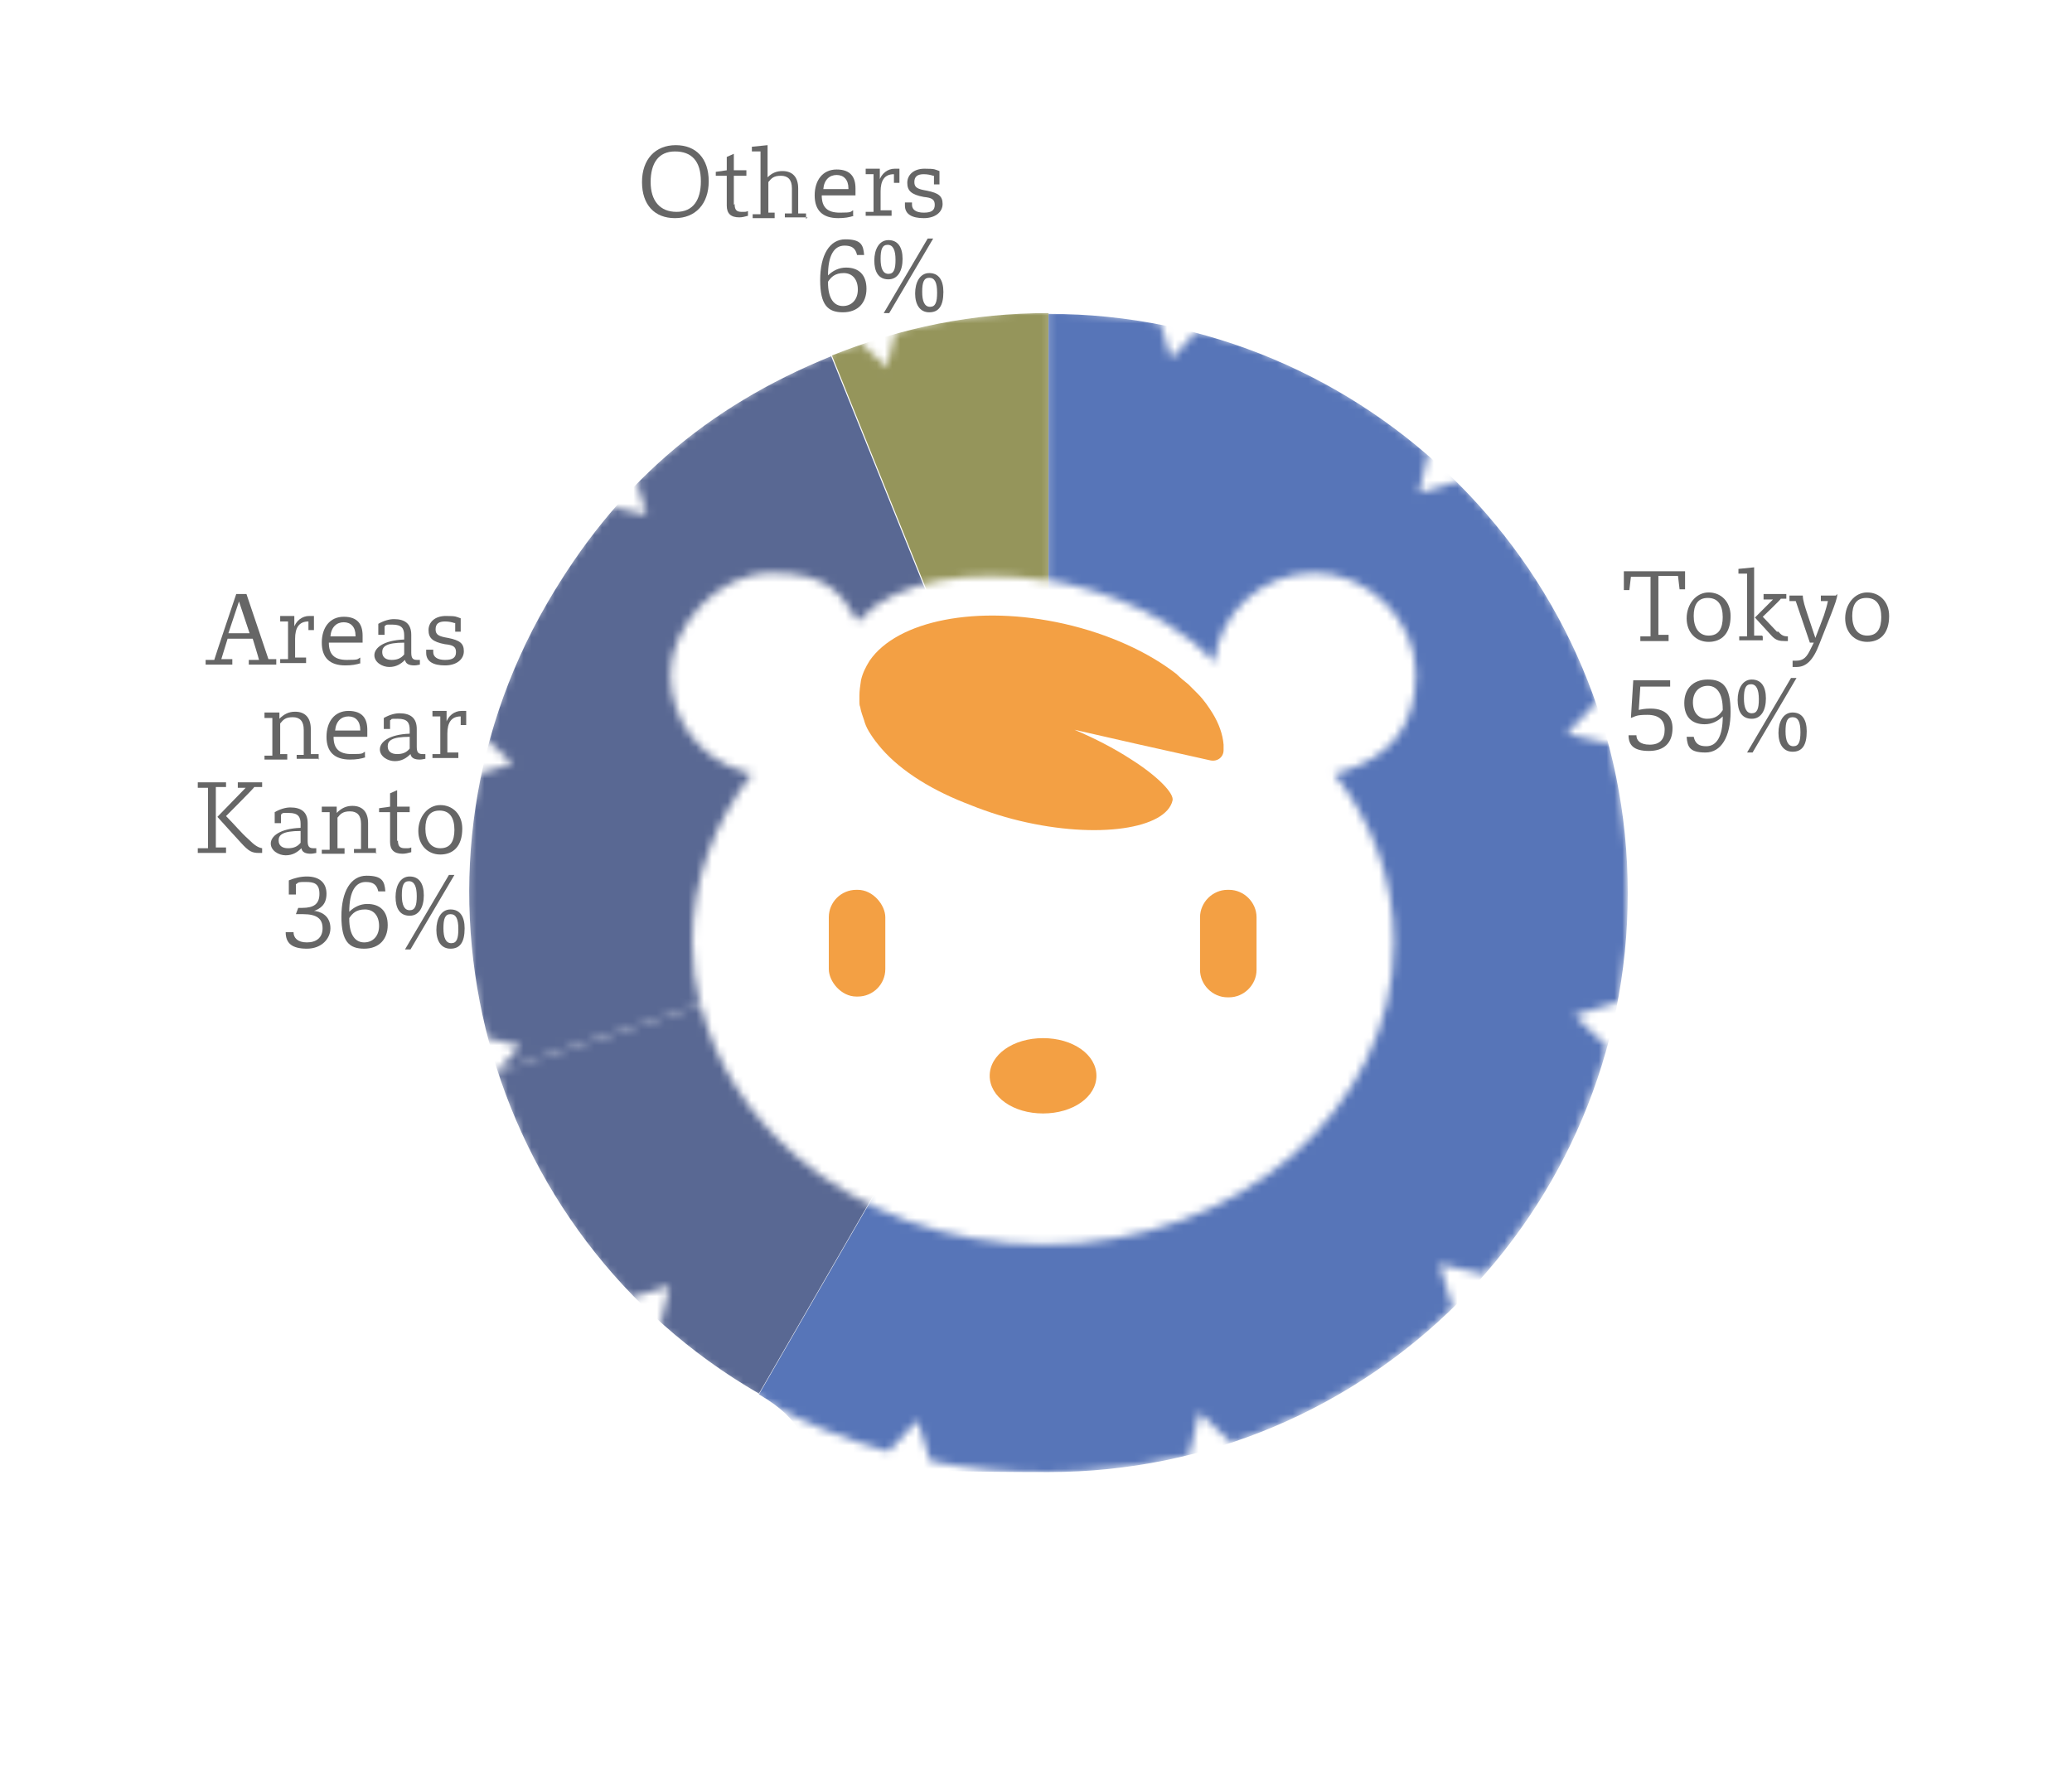
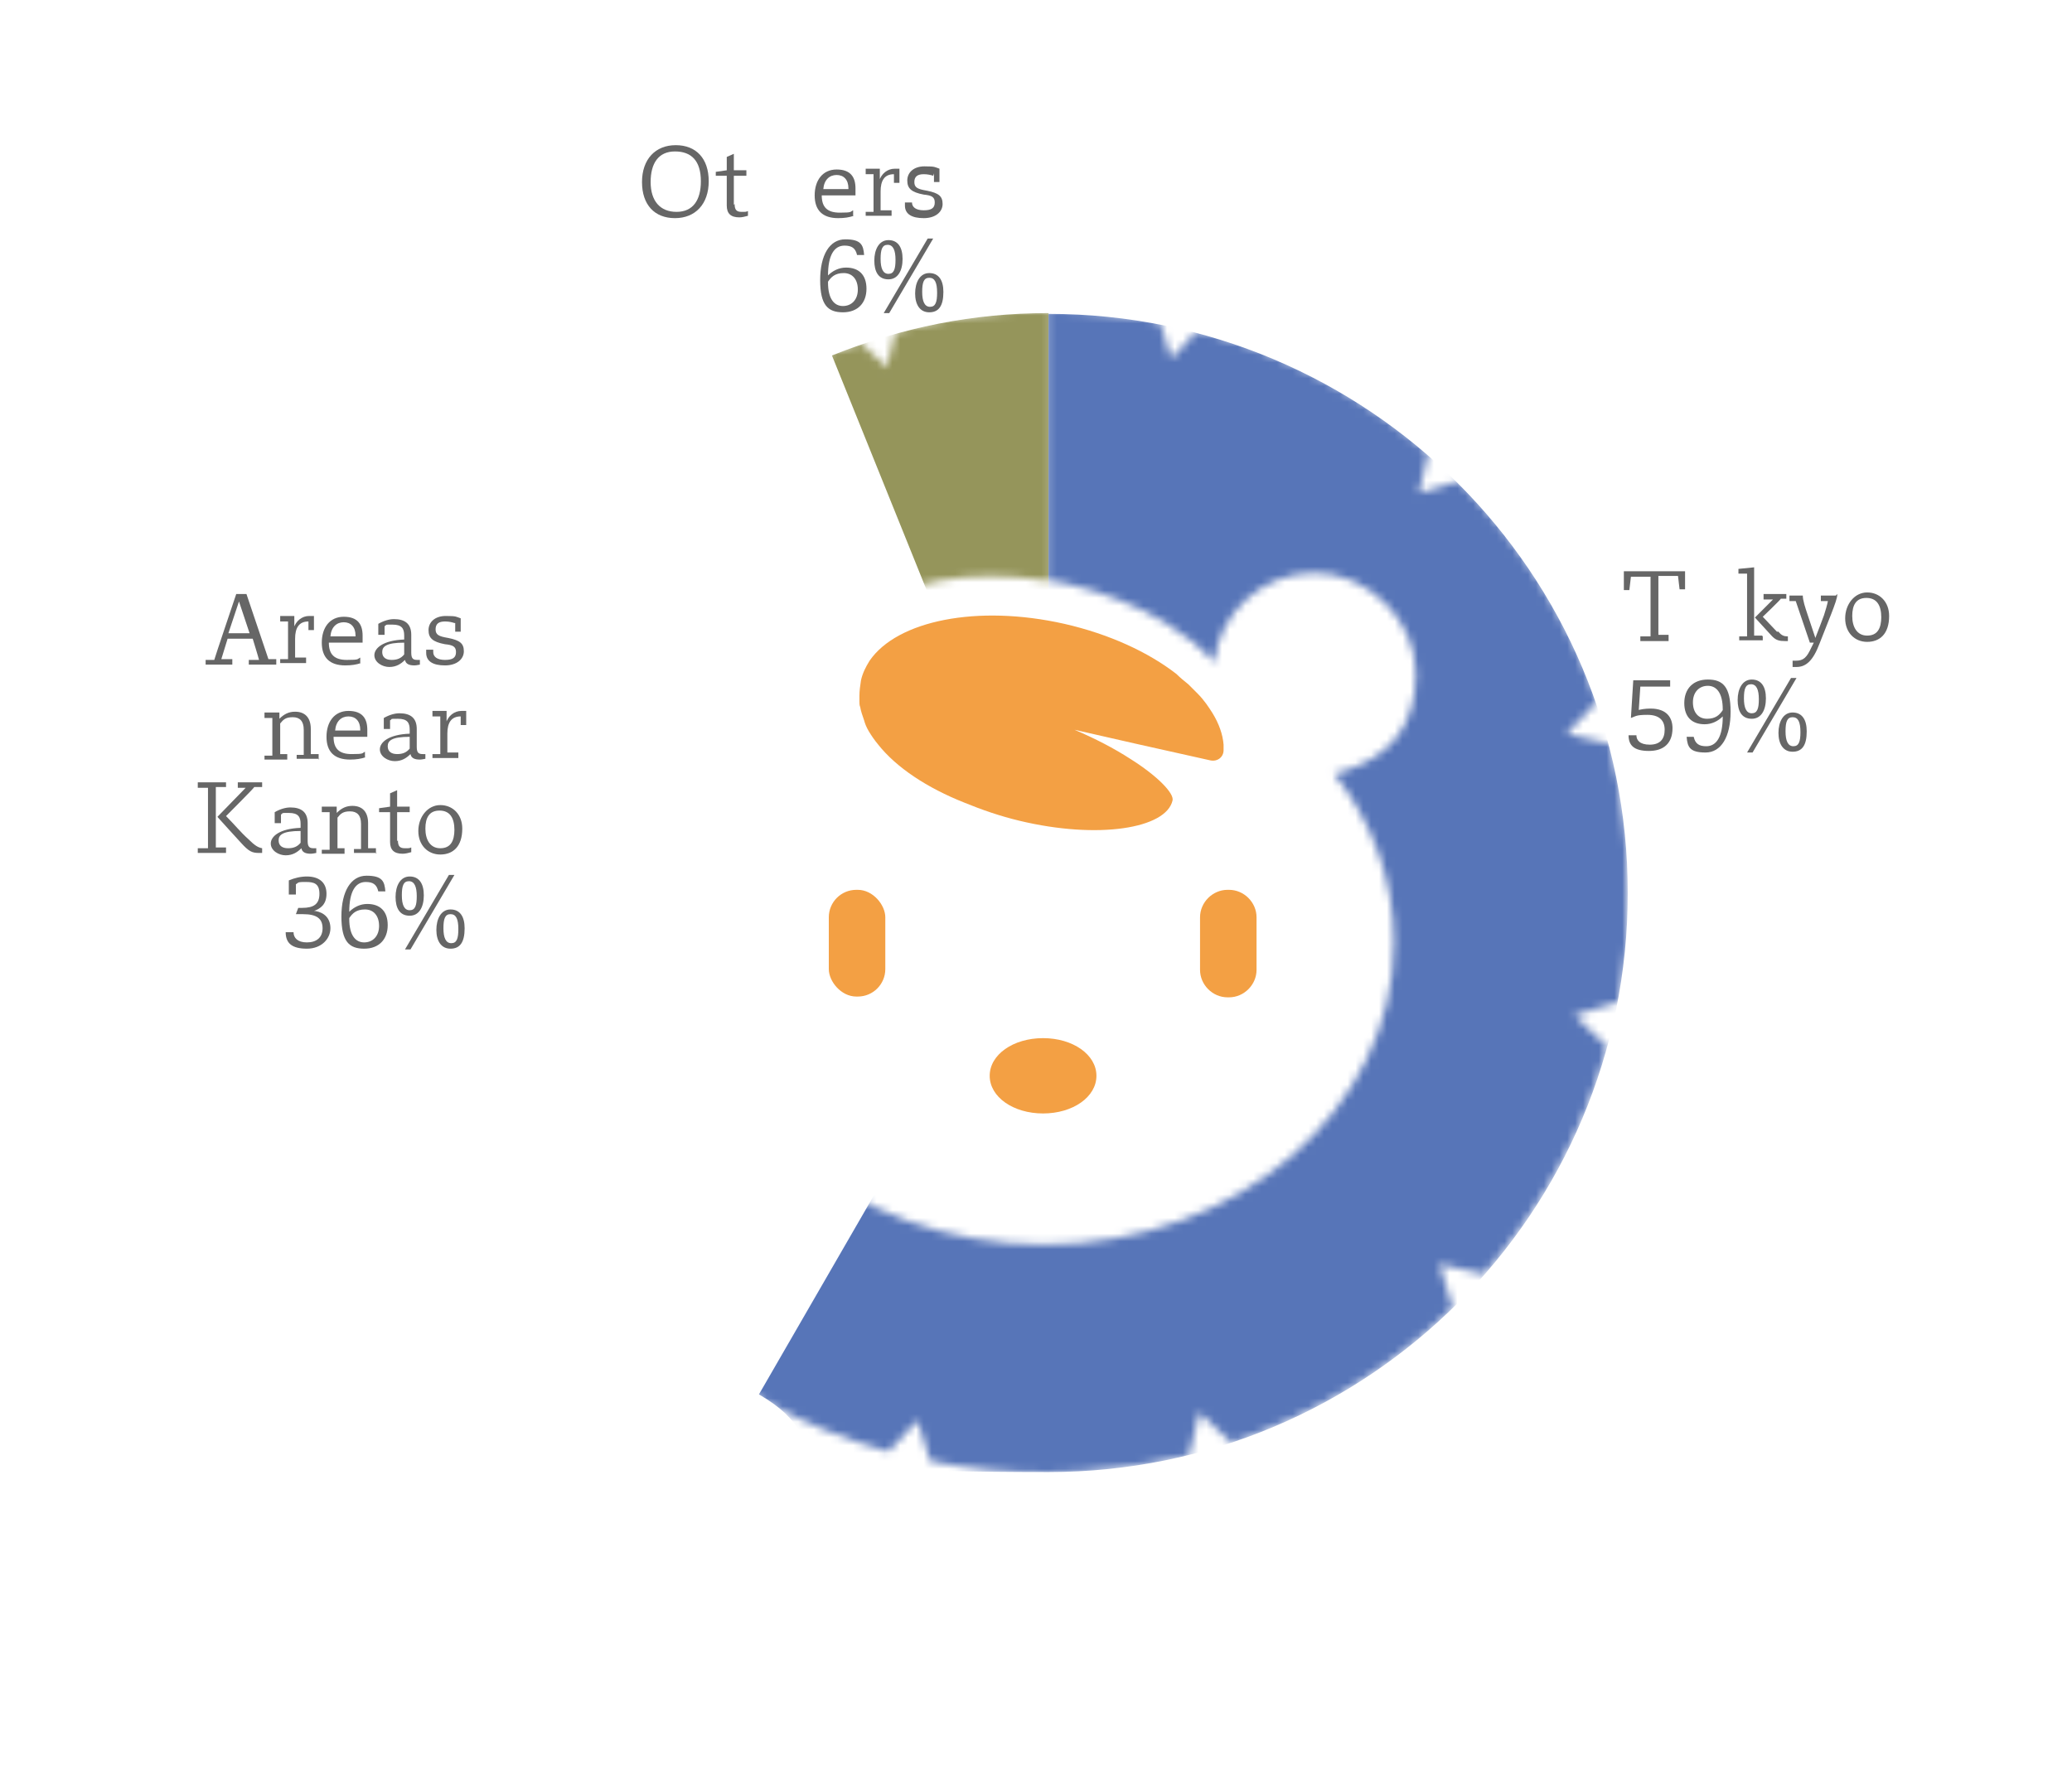
<svg xmlns="http://www.w3.org/2000/svg" id="_レイヤー_2" viewBox="0 0 264 228">
  <defs>
    <style>.cls-1{clip-path:url(#clippath);}.cls-2{fill:none;}.cls-2,.cls-3,.cls-4,.cls-5,.cls-6,.cls-7,.cls-8,.cls-9,.cls-10{stroke-width:0px;}.cls-11{mask:url(#mask);}.cls-12{filter:url(#luminosity-invert);}.cls-13{mix-blend-mode:color-burn;}.cls-3{fill:#596893;}.cls-3,.cls-4,.cls-5{fill-rule:evenodd;}.cls-4{fill:#5775b8;}.cls-5{fill:#95955b;}.cls-7{opacity:0;}.cls-7,.cls-10{fill:#fff;}.cls-8{fill:#f3a044;}.cls-9{fill:#666;}</style>
    <filter id="luminosity-invert" x="58.2" y="38.7" width="149.3" height="149.3" color-interpolation-filters="sRGB" filterUnits="userSpaceOnUse">
      <feColorMatrix result="cm" values="-1 0 0 0 1 0 -1 0 0 1 0 0 -1 0 1 0 0 0 1 0" />
    </filter>
    <clipPath id="clippath">
      <polyline class="cls-2" points="58.2 38.7 207.5 38.7 207.5 187.9 58.2 187.9 58.2 38.7" />
    </clipPath>
    <mask id="mask" x="58.2" y="38.7" width="149.3" height="149.3" maskUnits="userSpaceOnUse">
      <g class="cls-12">
        <g class="cls-13">
          <path class="cls-7" d="m61.8,132.1c.4,1.5.8,2.9,1.3,4.4h.2c0,0,3-3.3,3-3.3l-4.5-1.1m.2-38c-.4,1.4-.7,2.9-1.1,4.4l4.3-1.3-3.3-3.1m36.3-21.2c-7.1,0-12.9,5.8-12.9,12.9s3.8,10.6,9,12.3c.2,0,.5.1.7.2.2,0,.5.1.7.2-4.8,6.1-7.6,13.5-7.6,21.5,0,2.7.3,5.4,1,8l44.2-14.4v-39.7c-2.5-.4-4.9-.6-7.2-.6-4.7,0-8.9.8-12.3,2.4-1.7.8-3.2,1.8-4.3,3.1,0,.1-.2.2-.3.3-2.3-3.7-6.3-6.2-11-6.2m-17.2-11.7c-1.1,1.1-2.1,2.2-3.1,3.3l4.4,1-1.3-4.3m33-19.1c-1.2.3-2.4.7-3.6,1.1-.3,0-.6.2-.9.3l3.4,3.2,1.1-4.6" />
          <path class="cls-7" d="m116.8,180.9l-3.7,4c1.7.5,3.5.9,5.3,1.3l-1.6-5.2m35.9-1l-1.3,5.5c1.8-.5,3.6-1,5.4-1.6l-4.1-3.9m-67.6-16.1l-5,1.5c1.2,1.3,2.5,2.5,3.8,3.7l1.2-5.2m98.2-2.8l1.7,5.6c1.4-1.4,2.7-2.8,4-4.2l-5.7-1.3m-120.1-24.6h-.2c0,.1,0,.2,0,.2l.2-.2m142.7-8.7l-5.6,1.7,4.2,4c.5-1.9,1-3.7,1.3-5.7m-2.7-38.4l-3.9,4.1,5.5,1.3c-.5-1.8-1-3.6-1.6-5.4m-35.8-16.4c-6.6,0-12.1,5-12.8,11.4-1.7-1.9-3.8-3.6-6.3-5.1-3.5-2.1-7.7-3.8-12.4-4.9-.9-.2-1.7-.4-2.6-.5v39.7l-44.2,14.4c1.8,7.4,6.1,14.1,12.1,19.2,8.1,7,19.2,11.3,31.6,11.3h0c12.4,0,23.5-4.3,31.6-11.3,8.1-7,13-16.6,13-27.2,0-7.9-2.8-15.3-7.6-21.5.2,0,.5-.1.7-.2.2,0,.5-.1.7-.2,5.2-1.6,9-6.5,9-12.3s-5.8-12.9-12.9-12.9m14.4-15.3l-1.2,5.1,5.1-1.5c-1.3-1.3-2.5-2.5-3.9-3.6m-34.3-16.7l1.4,4.7,3.4-3.6c-1.6-.4-3.2-.8-4.9-1.1" />
          <g class="cls-1">
            <path class="cls-6" d="m133.4,39.6c-6.9,0-12.9.8-19.3,2.6l-1.1,4.6-3.4-3.2c-11.1,3.8-20.8,9.9-28.5,17.7l1.3,4.3-4.4-1c-7.5,8.5-13,18.7-16,29.6l3.3,3.1-4.3,1.3c-2.3,10.8-2.1,22.3.8,33.6l4.5,1.1-3,3.2,25.9-8.4c-.6-2.6-1-5.2-1-8,0-7.9,2.8-15.3,7.6-21.5-.2,0-.5-.1-.7-.2-.2,0-.5-.1-.7-.2-5.2-1.6-9-6.5-9-12.3s5.8-12.9,12.9-12.9,8.8,2.5,11,6.2c0-.1.2-.2.3-.3,1.2-1.3,2.6-2.3,4.3-3.1,3.4-1.6,7.6-2.4,12.3-2.4,2.3,0,4.7.2,7.2.6v-34.3" />
            <path class="cls-6" d="m133.4,39.6v34.3c.9.1,1.7.3,2.6.5,4.7,1.1,8.9,2.8,12.4,4.9,2.5,1.5,4.6,3.2,6.3,5.1.7-6.4,6.2-11.4,12.8-11.4s12.9,5.8,12.9,12.9-3.8,10.6-9,12.3c-.2,0-.5.1-.7.2-.2,0-.5.1-.7.2,4.8,6.1,7.6,13.5,7.6,21.5,0,10.6-5,20.2-13,27.2-8.1,7-19.2,11.3-31.6,11.3h0c-12.4,0-23.5-4.3-31.6-11.3-6-5.2-10.3-11.8-12.1-19.2l-25.9,8.4-.2.2c3.6,11.1,9.5,20.8,17.1,28.7l5-1.5-1.2,5.2c8.3,7.4,18.2,12.9,29.1,15.9l3.7-4,1.6,5.2c4.9,1,9.9,1.5,15,1.5s12.3-.8,18-2.2l1.3-5.5,4.1,3.9c10.7-3.6,20.3-9.5,28.2-17.2l-1.7-5.6,5.7,1.3c7.2-8.2,12.7-18.1,15.7-29l-4.2-4,5.6-1.7c.9-4.6,1.3-9.3,1.3-14.1s-.8-12.8-2.4-18.8l-5.5-1.3,3.9-4.1c-3.7-10.7-9.8-20.2-17.6-28.1l-5.1,1.5,1.2-5.1c-8.4-7.3-18.4-12.7-29.4-15.6l-3.4,3.6-1.4-4.7c-4.6-.9-9.3-1.3-14.1-1.3" />
          </g>
        </g>
      </g>
    </mask>
  </defs>
  <g id="_レイヤー_1-2">
    <rect class="cls-10" width="264" height="228" />
    <path class="cls-9" d="m214.7,75.1h-.7l-.2-1.7h-2.5v7.5h1.3v.8h-3.6v-.6h1.3v-7.6h-2.5l-.2,1.7h-.7v-2.4h7.8v2.4Z" />
-     <path class="cls-9" d="m220.5,78.5c0,2.3-1.2,3.3-2.8,3.3s-2.8-1.2-2.8-3,1.2-3.3,2.8-3.3,2.8,1.2,2.8,3Zm-1,.2c0-1.6-.6-2.5-1.9-2.5s-1.8.9-1.8,2.3.6,2.5,1.9,2.5,1.8-.9,1.8-2.4Z" />
    <path class="cls-9" d="m224.6,81.1v.5h-3v-.5h1v-8h-1.1v-.6l2-.2v8.7h1Zm2-.6c.4.5.7.6,1.2.6v.6h-.3c-.8,0-1.2-.1-1.7-.6l-2.2-2.4,2.3-2.3h-1.2v-.7h2.9v.6h-.7c0,.1-2.3,2.3-2.3,2.3l1.8,1.9Z" />
    <path class="cls-9" d="m234.1,75.7c0,.5-.3,1.3-.8,2.6l-1.5,3.8c-.8,2.1-1.7,2.9-2.9,2.9s-.3,0-.5,0v-.8c0,0,.2,0,.4,0,1,0,1.4-.4,2-1.7l.3-.6h-.5l-1.8-5.3h-.8v-.7h1.7c0,.6.3,1.5.6,2.4l1,3c.4-1,.8-2.1,1.1-2.9.2-.6.4-1.3.5-1.8h-.9v-.7h1.9Z" />
    <path class="cls-9" d="m240.7,78.5c0,2.3-1.2,3.3-2.8,3.3s-2.8-1.2-2.8-3,1.2-3.3,2.8-3.3,2.8,1.2,2.8,3Zm-1,.2c0-1.6-.6-2.5-1.9-2.5s-1.8.9-1.8,2.3.6,2.5,1.9,2.5,1.8-.9,1.8-2.4Z" />
    <path class="cls-9" d="m208.7,90.5c.4-.1.9-.2,1.6-.2,2.1,0,2.8,1.2,2.8,2.5,0,1.9-1.1,2.9-3,2.9s-2.6-.7-2.6-2h1c0,.6.4,1.2,1.7,1.2s1.9-.7,1.9-1.9-.7-1.9-2.2-1.9-1.5.2-2.1.4l.3-4.8h4.7v.8h-3.8l-.2,3Z" />
    <path class="cls-9" d="m215.8,93.9c.2.9.7,1.2,1.6,1.2,1.3,0,2.1-1.2,2.1-3.8-.6.6-1.4,1-2.3,1-1.6,0-2.6-.9-2.6-2.7s1.1-3,3-3,2.9.9,2.9,4.1-1.2,5.2-3.2,5.2-2.3-.7-2.4-2h1Zm3.7-3.5c0-2.1-.8-3-1.9-3s-1.9.8-1.9,2.1.7,2.1,1.8,2.1,1.6-.5,2-1.1h0Z" />
    <path class="cls-9" d="m223.2,91.6c-1.3,0-1.8-1-1.8-2.4s.6-2.6,1.8-2.6,1.8.9,1.8,2.4-.6,2.6-1.8,2.6Zm0-.7c.7,0,.9-.6.9-1.8s-.3-1.9-1-1.9-.9.6-.9,1.8.3,1.9,1,1.9Zm.1,5h-.7l5.6-9.5h.7l-5.6,9.5Zm6.9-2.7c0,1.8-.6,2.6-1.8,2.6s-1.8-1-1.8-2.4.6-2.6,1.8-2.6,1.8.9,1.8,2.4Zm-.8.1c0-1.3-.3-1.9-1-1.9s-.9.6-.9,1.8.3,1.9,1,1.9.9-.6.9-1.8Z" />
    <path class="cls-9" d="m35,84.7h-3.3v-.6h1.3c0-.1-.8-2.7-.8-2.7h-3.2l-.8,2.6h1.4v.7h-3.4v-.6h1.1c0-.1,2.8-8.4,2.8-8.4h1.3l2.8,8.3h1v.7Zm-4.5-8.2l-1.4,4.2h2.7l-1.4-4.2Z" />
    <path class="cls-9" d="m37.4,80.1c.3-1,1.1-1.6,2-1.6s.3,0,.6,0v1.8h-.7v-1.1c-1.2,0-1.7.8-1.7,2.2v2.4h1.4v.7h-3.3v-.5h1v-4.8h-1v-.7h1.8v1.5h0Z" />
    <path class="cls-9" d="m46,84.5c-.6.2-1.2.3-2,.3-2,0-3-1-3-2.9s1-3.3,2.8-3.3,2.4,1,2.4,2.4v.9h-4.3c0,1.5.7,2.2,2.3,2.2s1.3-.1,1.7-.3v.7Zm-.7-3.5c0-1.1-.6-1.7-1.5-1.7s-1.6.6-1.7,1.8h3.2Z" />
    <path class="cls-9" d="m52.4,83.2c0,.8.3.9.8.9s.2,0,.3,0v.6c-.1,0-.4.1-.7.1-.7,0-1.1-.2-1.2-.7-.5.5-1.1.9-2,.9s-1.9-.6-1.9-1.5,1.1-1.9,3.8-2v-.5c0-.9-.3-1.4-1.5-1.4s-.6,0-1,.2v1.1h-.8v-1.4c.7-.4,1.4-.6,2-.6,1.4,0,2.2.6,2.2,2v2.7Zm-.9-1.3c-2.3,0-2.8.5-2.8,1.2s.5,1,1.2,1,1.2-.2,1.6-.7v-1.5Z" />
    <path class="cls-9" d="m57.9,79.4c-.3-.1-.7-.2-1.2-.2-.8,0-1.2.3-1.2,1s.4.9,1.6,1.1c1.5.3,2,.7,2,1.7s-.9,1.8-2.4,1.8-2.4-.5-2.4-1.6v-.4h.9v.3c0,.6.5,1,1.5,1s1.4-.3,1.4-1-.4-.9-1.4-1c-1.6-.3-2.1-.8-2.1-1.8s.8-1.8,2.2-1.8,1.3.1,1.9.3v1.7h-.7v-1.1Z" />
    <path class="cls-9" d="m40.7,96.7h-2.9v-.5h.9v-3.2c0-1.1-.5-1.6-1.4-1.6s-1.2.3-1.6.8v3.9h.9v.7h-2.9v-.5h1v-4.8h-1v-.7h1.9v.8c.6-.6,1.2-.9,2-.9,1.3,0,2,.8,2,2.2v3.2h1v.7Z" />
    <path class="cls-9" d="m46.6,96.5c-.6.2-1.2.3-2,.3-2,0-3-1-3-2.9s1-3.3,2.8-3.3,2.4,1,2.4,2.4v.9h-4.3c0,1.5.7,2.2,2.3,2.2s1.3-.1,1.7-.3v.7Zm-.7-3.5c0-1.1-.6-1.7-1.5-1.7s-1.6.6-1.7,1.8h3.2Z" />
    <path class="cls-9" d="m53.1,95.2c0,.8.3.9.8.9s.2,0,.3,0v.6c-.1,0-.4.1-.7.1-.7,0-1.1-.2-1.2-.7-.5.5-1.1.9-2,.9s-1.9-.6-1.9-1.5,1.1-1.9,3.8-2v-.5c0-.9-.3-1.4-1.5-1.4s-.6,0-1,.2v1.1h-.8v-1.4c.7-.4,1.4-.6,2-.6,1.4,0,2.2.6,2.2,2v2.7Zm-.9-1.3c-2.3,0-2.8.5-2.8,1.2s.5,1,1.2,1,1.2-.2,1.6-.7v-1.5Z" />
    <path class="cls-9" d="m56.8,92.2c.3-1,1.1-1.6,2-1.6s.3,0,.6,0v1.8h-.7v-1.1c-1.2,0-1.7.8-1.7,2.2v2.4h1.4v.7h-3.3v-.5h1v-4.8h-1v-.7h1.8v1.5h0Z" />
    <path class="cls-9" d="m28.8,108.1v.6h-3.6v-.6h1.3v-7.7h-1.3v-.7h3.6v.6h-1.3v7.7h1.3Zm0-4.1c1,1,1.9,2.1,2.8,2.9.9.9,1.3,1.1,1.8,1.2v.6h-.4c-.9,0-1.3-.2-2.3-1.3-1-1.1-2.2-2.4-3-3.3l3.6-3.7h-1v-.7h3.1v.6h-1c0,.1-3.6,3.7-3.6,3.7Z" />
    <path class="cls-9" d="m39.2,107.2c0,.8.3.9.8.9s.2,0,.3,0v.6c-.1,0-.4.1-.7.1-.7,0-1.1-.2-1.2-.7-.5.5-1.1.9-2,.9s-1.9-.6-1.9-1.5,1.1-1.9,3.8-2v-.5c0-.9-.3-1.4-1.5-1.4s-.6,0-1,.2v1.1h-.8v-1.4c.7-.4,1.4-.6,2-.6,1.4,0,2.2.6,2.2,2v2.7Zm-.9-1.3c-2.3,0-2.8.5-2.8,1.2s.5,1,1.2,1,1.2-.2,1.6-.7v-1.5Z" />
    <path class="cls-9" d="m48,108.7h-2.9v-.5h.9v-3.2c0-1.1-.5-1.6-1.4-1.6s-1.2.3-1.6.8v3.9h.9v.7h-2.9v-.5h1v-4.8h-1v-.7h1.9v.8c.6-.6,1.2-.9,2-.9,1.3,0,2,.8,2,2.2v3.2h1v.7Z" />
    <path class="cls-9" d="m50.7,107.1c0,.8.3,1,.9,1s.5,0,.8-.1v.6c-.4.1-.7.2-1.1.2-1.1,0-1.6-.5-1.6-1.5v-3.8h-1.4v-.5l1.4-.2v-1.7l.9-.4v2.1h1.6v.7h-1.6v3.7Z" />
    <path class="cls-9" d="m58.9,105.6c0,2.3-1.2,3.3-2.8,3.3s-2.8-1.2-2.8-3,1.2-3.3,2.8-3.3,2.8,1.2,2.8,3Zm-1,.2c0-1.6-.6-2.5-1.9-2.5s-1.8.9-1.8,2.3.6,2.5,1.9,2.5,1.8-.9,1.8-2.4Z" />
    <path class="cls-9" d="m40.2,116.1c1.1.2,1.9.9,1.9,2.2s-1.1,2.6-3,2.6-2.7-.7-2.7-2.1h1c0,.7.5,1.3,1.7,1.3s2-.6,2-1.8-.7-1.8-2.5-1.8h-.9l.3-.8h.5c1.5,0,2.2-.5,2.2-1.8s-.7-1.5-1.7-1.5-.9,0-1.3.3v1.3h-.9v-1.8c.7-.3,1.5-.5,2.3-.5,1.6,0,2.5.8,2.5,2.2s-.8,1.9-1.6,2.2h0Z" />
    <path class="cls-9" d="m48.2,113.6c-.2-.9-.7-1.2-1.6-1.2-1.3,0-2.1,1.2-2.1,3.8.6-.6,1.4-1,2.3-1,1.6,0,2.6.9,2.6,2.7s-1.1,3-3,3-2.9-.9-2.9-4.1,1.2-5.2,3.2-5.2,2.3.7,2.4,2h-1Zm-3.7,3.5c0,2.1.8,3,1.9,3s1.9-.8,1.9-2.1-.7-2.1-1.8-2.1-1.6.5-2,1.1h0Z" />
    <path class="cls-9" d="m52.2,116.7c-1.3,0-1.8-1-1.8-2.4s.6-2.6,1.8-2.6,1.8.9,1.8,2.4-.6,2.6-1.8,2.6Zm0-.7c.7,0,.9-.6.9-1.8s-.3-1.9-1-1.9-.9.6-.9,1.8.3,1.9,1,1.9Zm.1,5h-.7l5.6-9.5h.7l-5.6,9.5Zm6.9-2.7c0,1.8-.6,2.6-1.8,2.6s-1.8-1-1.8-2.4.6-2.6,1.8-2.6,1.8.9,1.8,2.4Zm-.8.1c0-1.3-.3-1.9-1-1.9s-.9.6-.9,1.8.3,1.9,1,1.9.9-.6.9-1.8Z" />
    <path class="cls-9" d="m90.3,23.1c0,2.9-1.7,4.7-4.3,4.7s-4.2-1.7-4.2-4.6,1.7-4.7,4.3-4.7,4.2,1.7,4.2,4.6Zm-1,0c0-2.6-1.2-3.8-3.3-3.8s-3.1,1.5-3.1,3.9,1.2,3.8,3.3,3.8,3.1-1.5,3.1-3.9Z" />
    <path class="cls-9" d="m93.6,26c0,.8.3,1,.9,1s.5,0,.8-.1v.6c-.4.1-.7.2-1.1.2-1.1,0-1.6-.5-1.6-1.5v-3.8h-1.4v-.5l1.4-.2v-1.7l.9-.4v2.1h1.6v.7h-1.6v3.7Z" />
-     <path class="cls-9" d="m102.9,27.7h-2.9v-.5h.9v-3.2c0-1.1-.5-1.6-1.4-1.6s-1.2.3-1.6.8v3.9h.8v.7h-2.8v-.5h1v-8h-1.1v-.6l2-.2v4.1c.6-.6,1.2-.8,1.9-.8,1.3,0,2,.8,2,2.2v3.2h1v.7Z" />
    <path class="cls-9" d="m108.8,27.5c-.6.2-1.2.3-2,.3-2,0-3-1-3-2.9s1-3.3,2.8-3.3,2.4,1,2.4,2.4v.9h-4.3c0,1.5.7,2.2,2.3,2.2s1.3-.1,1.7-.3v.7Zm-.7-3.5c0-1.1-.6-1.7-1.5-1.7s-1.6.6-1.7,1.8h3.2Z" />
    <path class="cls-9" d="m112,23.1c.3-1,1.1-1.6,2-1.6s.3,0,.6,0v1.8h-.7v-1.1c-1.2,0-1.7.8-1.7,2.2v2.4h1.4v.7h-3.3v-.5h1v-4.8h-1v-.7h1.8v1.5h0Z" />
-     <path class="cls-9" d="m118.9,22.4c-.3-.1-.7-.2-1.2-.2-.8,0-1.2.3-1.2,1s.4.9,1.6,1.1c1.5.3,2,.7,2,1.7s-.9,1.8-2.4,1.8-2.4-.5-2.4-1.6v-.4h.9v.3c0,.6.5,1,1.5,1s1.4-.3,1.4-1-.4-.9-1.4-1c-1.6-.3-2.1-.8-2.1-1.8s.8-1.8,2.2-1.8,1.3.1,1.9.3v1.7h-.7v-1.1Z" />
+     <path class="cls-9" d="m118.9,22.4c-.3-.1-.7-.2-1.2-.2-.8,0-1.2.3-1.2,1s.4.9,1.6,1.1c1.5.3,2,.7,2,1.7s-.9,1.8-2.4,1.8-2.4-.5-2.4-1.6v-.4h.9c0,.6.5,1,1.5,1s1.4-.3,1.4-1-.4-.9-1.4-1c-1.6-.3-2.1-.8-2.1-1.8s.8-1.8,2.2-1.8,1.3.1,1.9.3v1.7h-.7v-1.1Z" />
    <path class="cls-9" d="m109.2,32.5c-.2-.9-.7-1.2-1.6-1.2-1.3,0-2.1,1.2-2.1,3.8.6-.6,1.4-1,2.3-1,1.6,0,2.6.9,2.6,2.7s-1.1,3-3,3-2.9-.9-2.9-4.1,1.2-5.2,3.2-5.2,2.3.7,2.4,2h-1Zm-3.7,3.5c0,2.1.8,3,1.9,3s1.9-.8,1.9-2.1-.7-2.1-1.8-2.1-1.6.5-2,1.1h0Z" />
    <path class="cls-9" d="m113.2,35.6c-1.3,0-1.8-1-1.8-2.4s.6-2.6,1.8-2.6,1.8.9,1.8,2.4-.6,2.6-1.8,2.6Zm0-.7c.7,0,.9-.6.9-1.8s-.3-1.9-1-1.9-.9.6-.9,1.8.3,1.9,1,1.9Zm.1,5h-.7l5.6-9.5h.7l-5.6,9.5Zm6.9-2.7c0,1.8-.6,2.6-1.8,2.6s-1.8-1-1.8-2.4.6-2.6,1.8-2.6,1.8.9,1.8,2.4Zm-.8.1c0-1.3-.3-1.9-1-1.9s-.9.6-.9,1.8.3,1.9,1,1.9.9-.6.9-1.8Z" />
    <g class="cls-11">
      <path class="cls-5" d="m133.6,113.7l-27.6-68.4c9-3.6,18-5.4,27.6-5.4v73.8Z" />
-       <path class="cls-3" d="m133.6,113.7l-36.9,63.9c-35.3-20.4-47.4-65.5-27-100.7,8.7-15,20.2-25,36.2-31.5l27.6,68.4Z" />
      <path class="cls-4" d="m133.6,113.7V40c40.7,0,73.8,33,73.8,73.8s-33,73.8-73.8,73.8-25-3-36.9-9.9l36.9-63.9Z" />
    </g>
    <path class="cls-8" d="m132.9,132.3c-3.8,0-6.8,2.1-6.8,4.8s3,4.8,6.8,4.8,6.8-2.1,6.8-4.8-3-4.8-6.8-4.8Z" />
    <rect class="cls-8" x="105.6" y="113.4" width="7.2" height="13.6" rx="3.5" ry="3.5" />
    <path class="cls-8" d="m156.4,113.4h.2c1.9,0,3.5,1.6,3.5,3.5v6.7c0,1.9-1.6,3.5-3.5,3.5h-.2c-1.9,0-3.5-1.6-3.5-3.5v-6.7c0-1.9,1.6-3.5,3.5-3.5Z" />
    <path class="cls-8" d="m144,96.7c-2-1.3-4.5-2.6-7.1-3.7l7.9,1.8,9.4,2.1c.9.2,1.7-.4,1.7-1.3,0-.2,0-.4,0-.7-.1-1.3-.6-2.7-1.4-4-.5-.8-1.1-1.7-1.9-2.5-.4-.4-.8-.8-1.2-1.2-.5-.4-1-.8-1.5-1.3-3.6-2.8-8.6-5.1-14.3-6.4-11.1-2.5-21.3-.4-24.8,4.7-.5.8-.9,1.6-1.1,2.5-.1.7-.2,1.3-.2,2,0,.2,0,.5,0,.7,0,.2,0,.5.1.7.1.6.3,1.1.5,1.7.1.4.3.9.6,1.4.3.5.7,1.1,1.2,1.7,2.3,2.9,6.2,5.5,11,7.4,2.2.9,4.5,1.7,7,2.3,10,2.4,18.7,1,19.5-2.6.2-.9-1.9-3.1-5.4-5.3Z" />
  </g>
</svg>